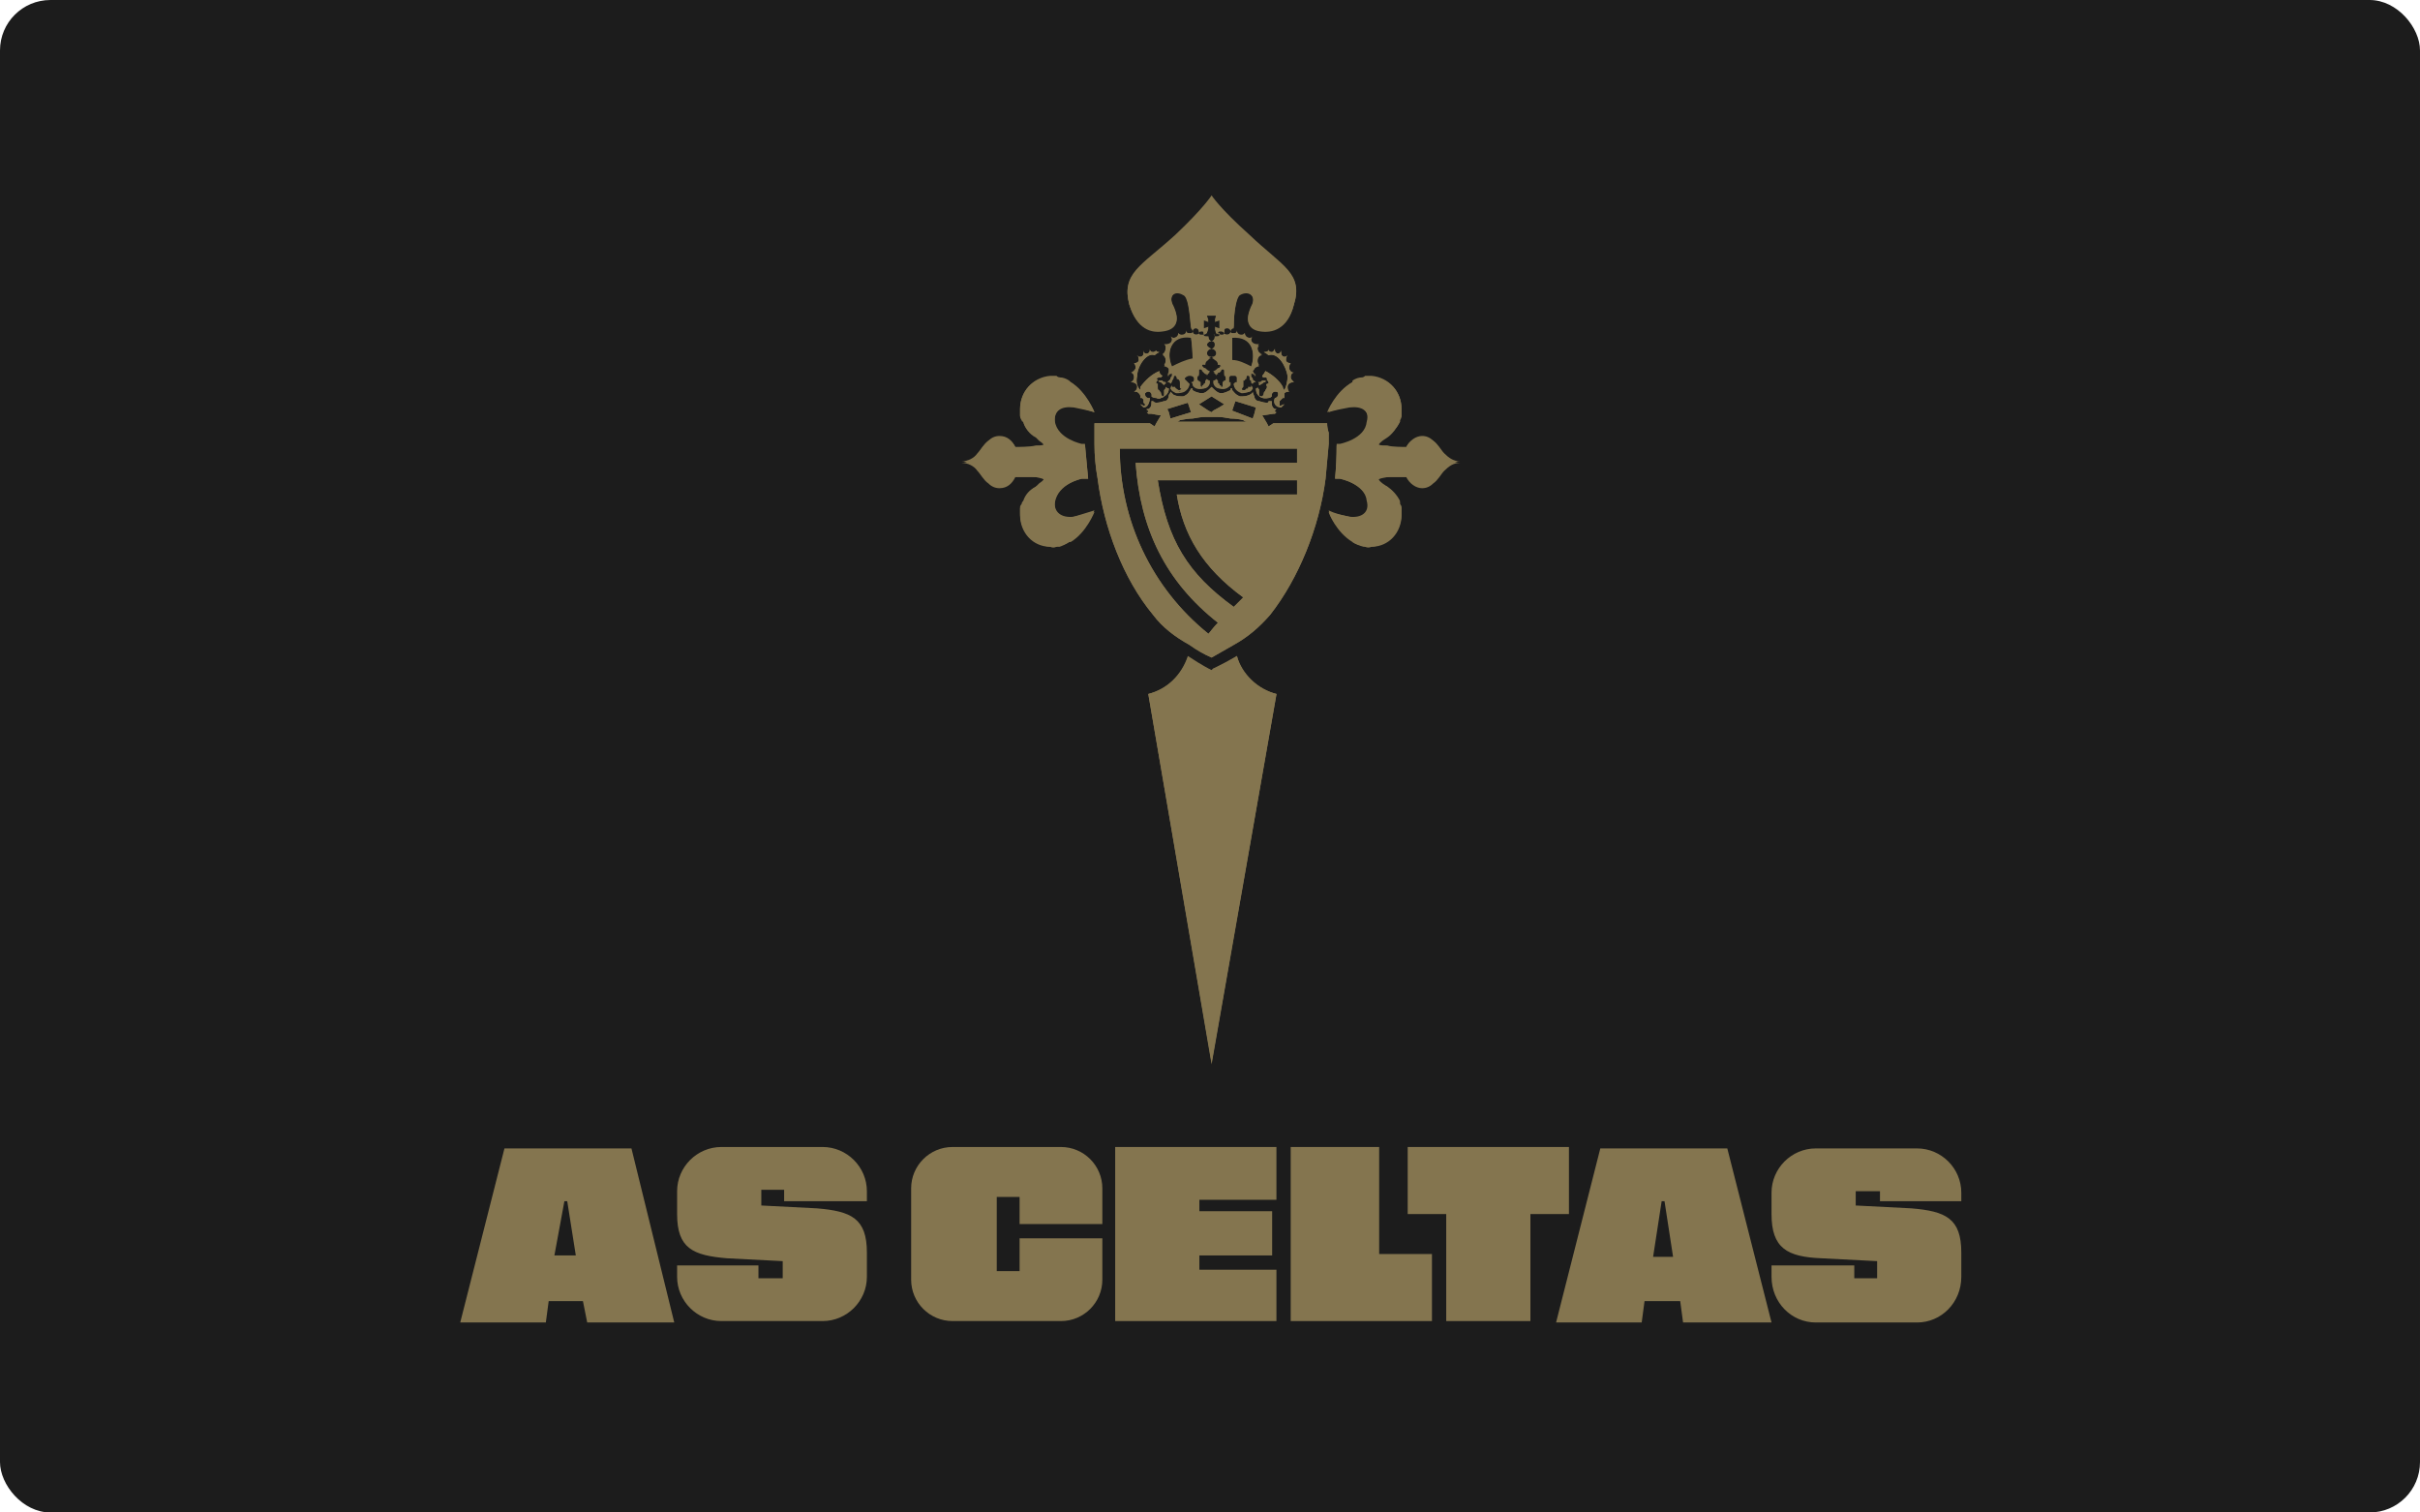
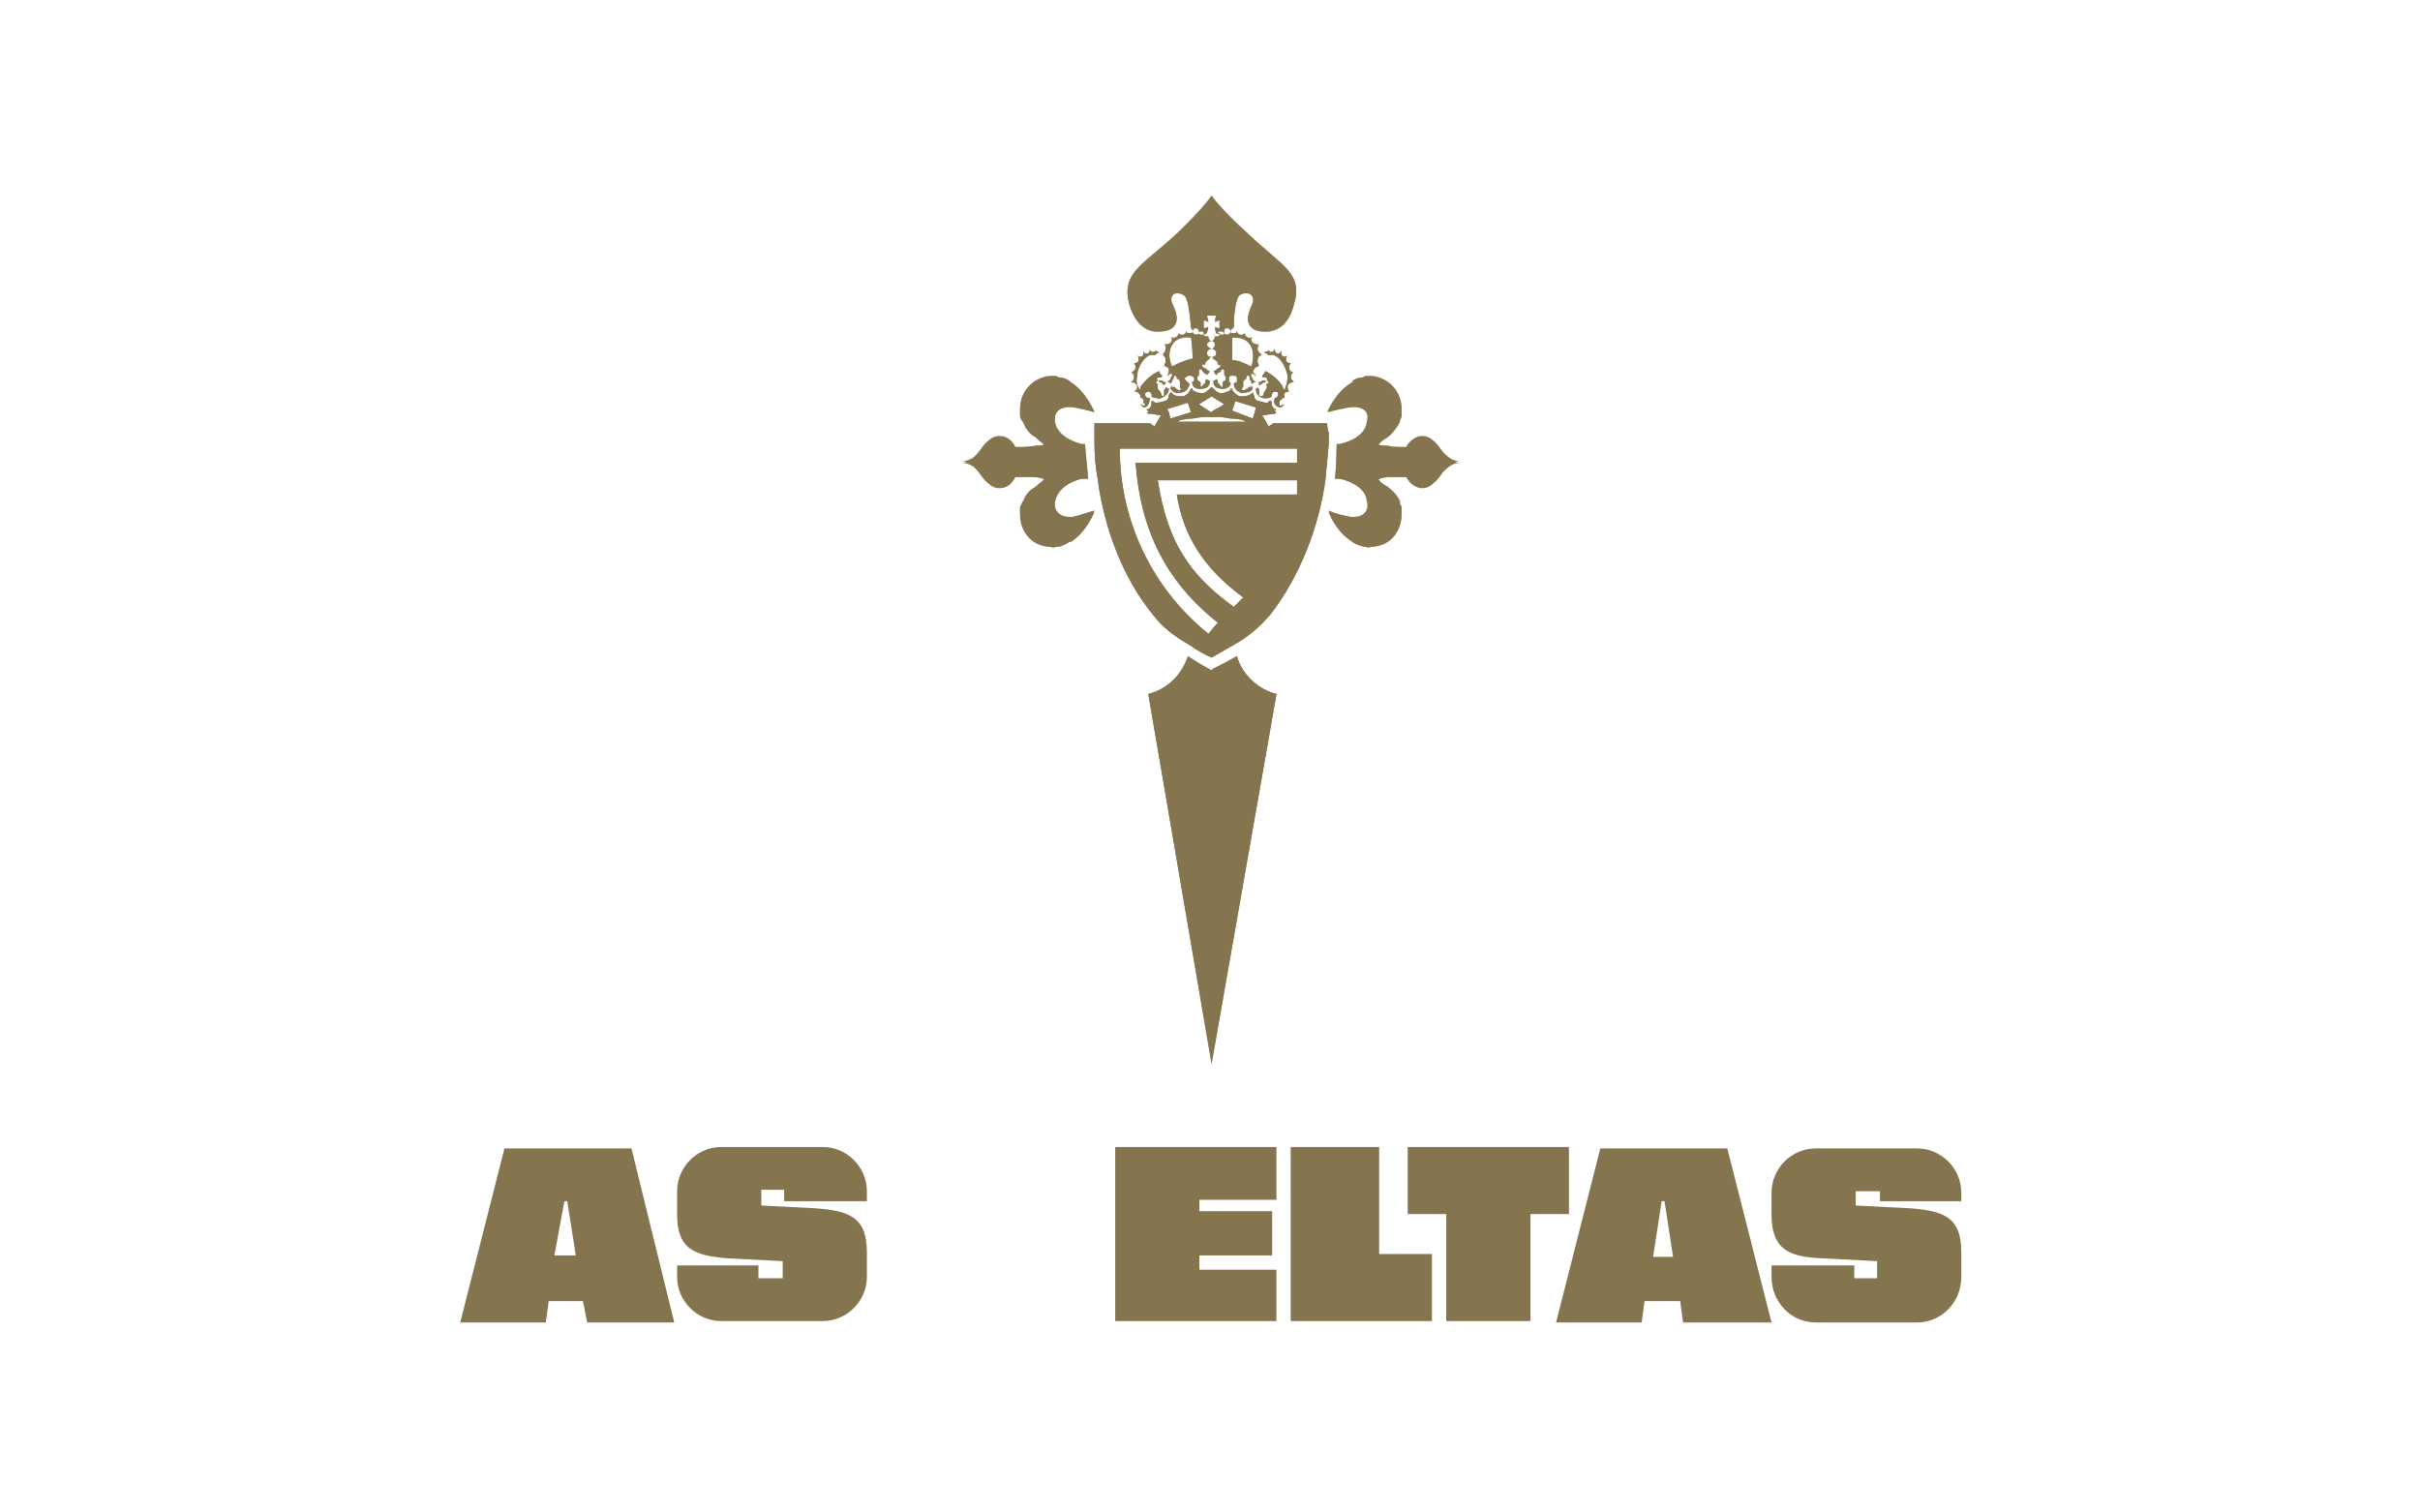
<svg xmlns="http://www.w3.org/2000/svg" width="192" height="120" viewBox="0 0 192 120" fill="none">
-   <rect width="192" height="120" rx="4" fill="#1C1C1C" />
  <path fill-rule="evenodd" clip-rule="evenodd" d="M133.306 103.228H130.476L130.25 104.926H123.457L126.967 91.115H137.042L140.551 104.926H133.533L133.306 103.228ZM132.74 99.719L132.061 95.304H131.834L131.155 99.719H132.74ZM140.551 100.398H147.117V101.417H148.929V100.059L144.514 99.832C141.797 99.719 140.551 99.04 140.551 96.323V94.625C140.551 92.7 142.136 91.115 144.061 91.115H152.099C154.023 91.115 155.608 92.7 155.608 94.625V95.304H149.155V94.511H147.231V95.644L151.646 95.87C154.363 96.096 155.608 96.662 155.608 99.379V101.304C155.608 103.342 154.023 104.926 152.099 104.926H144.061C142.136 104.926 140.551 103.342 140.551 101.304V100.398ZM46.249 103.228H43.532L43.306 104.926H36.514L40.023 91.115H50.099L53.495 104.926H46.589L46.249 103.228ZM45.684 99.606L45.004 95.304H44.778L43.985 99.606H45.684ZM53.721 100.398H60.174V101.417H62.099V100.059L57.684 99.832C54.967 99.606 53.721 99.04 53.721 96.323V94.511C53.721 92.587 55.306 91.002 57.231 91.002H65.268C67.193 91.002 68.778 92.587 68.778 94.511V95.304H62.212V94.398H60.401V95.644L64.816 95.87C67.532 96.096 68.778 96.662 68.778 99.379V101.304C68.778 103.228 67.193 104.813 65.268 104.813H57.231C55.306 104.813 53.721 103.228 53.721 101.304V100.398Z" fill="#84754F" />
-   <path d="M75.572 91.002C73.761 91.002 72.289 92.474 72.289 94.285V101.53C72.289 103.342 73.761 104.813 75.572 104.813H84.176C85.987 104.813 87.459 103.342 87.459 101.53V98.247H80.893V100.851H79.082V94.964H80.893V97.115H87.459V94.285C87.459 92.474 85.987 91.002 84.176 91.002H75.572Z" fill="#84754F" />
  <path d="M95.157 96.096V95.191H101.27V91.002H88.478V104.813H101.27V100.738H95.157V99.606H100.931V96.096H95.157Z" fill="#84754F" />
-   <path d="M113.61 104.813V99.493H109.421V91.002H102.403V104.813H113.61Z" fill="#84754F" />
+   <path d="M113.61 104.813V99.493H109.421V91.002H102.403V104.813Z" fill="#84754F" />
  <path d="M121.421 96.323H124.478V91.002H111.686V96.323H114.742V104.813H121.421V96.323Z" fill="#84754F" />
  <path fill-rule="evenodd" clip-rule="evenodd" d="M89.597 24.166C88.969 21.78 90.476 21.152 93.239 18.767C95.499 16.632 96.127 15.627 96.127 15.627C96.127 15.627 96.755 16.632 99.141 18.767C101.778 21.152 103.41 21.78 102.657 24.166C102.155 26.176 100.899 26.427 100.02 26.301C99.015 26.176 98.764 25.422 99.266 24.418C99.769 23.413 99.015 23.036 98.387 23.413C98.136 23.538 97.885 24.543 97.885 26.05C97.759 26.05 97.634 26.176 97.634 26.301C97.634 26.469 97.676 26.552 97.759 26.552C97.843 26.552 97.885 26.552 97.885 26.552C98.01 26.552 98.136 26.427 98.136 26.301C98.136 26.552 98.262 26.678 98.513 26.678C98.597 26.678 98.68 26.594 98.764 26.427C98.764 26.427 98.764 26.469 98.764 26.552C98.764 26.678 98.89 26.804 99.141 26.804C99.224 26.804 99.308 26.804 99.392 26.804C99.308 26.804 99.266 26.845 99.266 26.929C99.266 27.18 99.517 27.431 99.769 27.431C99.769 27.431 99.811 27.431 99.894 27.431C99.811 27.515 99.769 27.599 99.769 27.683C99.769 27.934 99.894 28.059 100.145 28.185C99.894 28.185 99.769 28.436 99.769 28.687C99.769 28.771 99.811 28.897 99.894 29.064C99.769 29.064 99.517 29.19 99.517 29.315C99.434 29.399 99.392 29.441 99.392 29.441C99.476 29.608 99.559 29.734 99.643 29.817C99.559 29.817 99.517 29.817 99.517 29.817C99.517 29.692 99.517 29.692 99.392 29.692C99.308 29.608 99.266 29.608 99.266 29.692C99.266 29.692 99.266 29.734 99.266 29.817C99.266 29.817 99.266 29.817 99.266 29.943C99.392 29.943 99.392 30.069 99.392 30.069C99.392 30.194 99.392 30.194 99.517 30.32H99.643C99.476 30.32 99.392 30.362 99.392 30.445C99.308 30.445 99.266 30.404 99.266 30.32C99.266 30.32 99.266 30.278 99.266 30.194C99.183 30.194 99.141 30.152 99.141 30.069C99.141 30.069 99.141 30.027 99.141 29.943C99.141 29.859 99.099 29.817 99.015 29.817C98.89 29.817 98.89 29.817 98.89 30.069C98.806 30.069 98.764 30.11 98.764 30.194C98.764 30.194 98.722 30.194 98.638 30.194C98.638 30.194 98.638 30.236 98.638 30.32C98.638 30.32 98.638 30.404 98.638 30.571C98.638 30.571 98.638 30.613 98.638 30.697C98.513 30.822 98.638 30.822 98.513 30.822C98.513 30.948 98.513 31.073 98.638 31.073C98.722 31.073 98.764 31.073 98.764 31.073C98.764 30.99 98.764 30.948 98.764 30.948C98.848 30.948 98.89 30.948 98.89 30.948C98.89 30.948 98.931 30.948 99.015 30.948C99.015 30.864 99.015 30.822 99.015 30.822C99.099 30.822 99.141 30.822 99.141 30.822L99.266 30.697C99.35 30.78 99.392 30.822 99.392 30.822C99.308 30.99 99.224 31.073 99.141 31.073C98.89 31.157 98.68 31.199 98.513 31.199C98.136 31.073 97.885 30.822 97.885 30.445C97.969 30.445 98.01 30.445 98.01 30.445C98.01 30.445 98.052 30.404 98.136 30.32C98.136 30.32 98.136 30.278 98.136 30.194V30.069C98.136 29.985 98.136 29.943 98.136 29.943C98.052 29.859 98.01 29.817 98.01 29.817C98.01 29.817 97.969 29.817 97.885 29.817C97.801 29.817 97.759 29.817 97.759 29.817C97.759 29.817 97.718 29.817 97.634 29.817C97.634 29.817 97.592 29.859 97.508 29.943C97.508 29.943 97.508 29.985 97.508 30.069C97.508 30.152 97.508 30.194 97.508 30.194C97.508 30.278 97.508 30.32 97.508 30.32C97.592 30.404 97.634 30.445 97.634 30.445C97.634 30.529 97.634 30.571 97.634 30.571C97.383 30.822 97.131 30.948 96.755 30.822C96.378 30.822 96.252 30.445 96.252 30.32C96.336 30.32 96.42 30.236 96.504 30.069C96.504 30.152 96.545 30.236 96.629 30.32C96.629 30.32 96.629 30.362 96.629 30.445C96.713 30.445 96.755 30.487 96.755 30.571C96.755 30.571 96.755 30.613 96.755 30.697C96.755 30.697 96.797 30.697 96.88 30.697C96.964 30.697 97.006 30.697 97.006 30.697C97.006 30.697 97.006 30.655 97.006 30.571C97.006 30.571 97.006 30.445 97.006 30.32C97.09 30.32 97.131 30.32 97.131 30.32C97.215 30.236 97.257 30.194 97.257 30.194C97.257 30.11 97.257 30.069 97.257 30.069C97.257 29.901 97.215 29.817 97.131 29.817C97.131 29.817 97.131 29.776 97.131 29.692C97.131 29.692 97.131 29.566 97.131 29.441C97.131 29.357 97.09 29.315 97.006 29.315C96.922 29.315 96.88 29.357 96.88 29.441C96.88 29.441 96.838 29.483 96.755 29.566C96.671 29.566 96.629 29.566 96.629 29.566C96.629 29.65 96.629 29.692 96.629 29.692C96.545 29.692 96.504 29.692 96.504 29.692C96.504 29.776 96.504 29.817 96.504 29.817C96.42 29.65 96.336 29.566 96.252 29.566C96.378 29.566 96.504 29.441 96.504 29.441C96.629 29.315 96.629 29.315 96.755 29.19C96.838 29.19 96.88 29.19 96.88 29.19V29.064C96.88 29.064 96.838 29.022 96.755 28.938C96.755 28.938 96.713 28.938 96.629 28.938C96.629 28.771 96.545 28.645 96.378 28.562C96.294 28.478 96.21 28.436 96.127 28.436C96.378 28.436 96.504 28.311 96.504 28.059C96.504 27.934 96.378 27.683 96.127 27.683C96.378 27.683 96.504 27.557 96.504 27.431C96.504 27.18 96.252 27.055 96.127 27.055C96.001 27.055 95.75 27.18 95.75 27.431C95.75 27.557 95.876 27.683 96.127 27.683C95.876 27.683 95.75 27.934 95.75 28.059C95.75 28.311 95.876 28.436 96.127 28.436C95.959 28.436 95.876 28.478 95.876 28.562C95.708 28.645 95.624 28.771 95.624 28.938C95.541 28.938 95.457 28.938 95.373 28.938C95.373 29.022 95.373 29.064 95.373 29.064V29.19C95.373 29.19 95.415 29.19 95.499 29.19C95.624 29.315 95.624 29.315 95.75 29.441C95.75 29.441 95.834 29.483 96.001 29.566C95.918 29.566 95.834 29.65 95.75 29.817C95.75 29.817 95.75 29.776 95.75 29.692C95.624 29.692 95.624 29.692 95.499 29.566C95.415 29.483 95.373 29.441 95.373 29.441C95.373 29.315 95.248 29.315 95.248 29.315C95.122 29.315 95.122 29.315 95.122 29.441C95.122 29.566 95.122 29.692 95.122 29.692C95.122 29.776 95.122 29.817 95.122 29.817C94.997 29.817 94.997 29.943 94.997 30.069C94.997 30.32 95.122 30.32 95.248 30.32C95.248 30.445 95.248 30.571 95.248 30.571C95.248 30.697 95.248 30.697 95.373 30.697C95.457 30.697 95.499 30.655 95.499 30.571C95.624 30.445 95.624 30.32 95.75 30.32C95.75 30.236 95.75 30.152 95.75 30.069C95.834 30.236 95.918 30.32 96.001 30.32C96.001 30.445 95.876 30.822 95.499 30.822C95.122 30.948 94.745 30.822 94.62 30.571C94.62 30.571 94.62 30.529 94.62 30.445C94.704 30.362 94.745 30.278 94.745 30.194C94.745 30.194 94.745 30.152 94.745 30.069C94.745 29.943 94.62 29.817 94.369 29.817C94.243 29.817 93.992 29.943 93.992 30.069C93.992 30.152 93.992 30.194 93.992 30.194C94.118 30.32 94.243 30.445 94.369 30.445C94.369 30.697 94.243 30.906 93.992 31.073C93.825 31.157 93.615 31.199 93.364 31.199C93.28 31.199 93.197 31.157 93.113 31.073C93.029 31.073 92.945 30.99 92.862 30.822C92.862 30.822 92.904 30.78 92.987 30.697C93.113 30.822 93.113 30.822 93.239 30.822C93.239 30.948 93.364 30.948 93.49 30.948C93.49 30.948 93.49 31.073 93.615 31.073C93.615 31.073 93.741 30.948 93.741 30.822C93.615 30.822 93.615 30.822 93.615 30.697V30.571C93.615 30.32 93.615 30.32 93.615 30.194C93.49 30.069 93.364 30.069 93.364 30.069C93.364 29.817 93.239 29.817 93.239 29.817C93.239 29.817 93.113 29.817 93.113 29.943C93.113 30.027 93.071 30.11 92.987 30.194C92.987 30.278 92.945 30.362 92.862 30.445C92.862 30.362 92.778 30.32 92.611 30.32H92.736C92.736 30.194 92.862 30.194 92.862 30.069C92.862 30.069 92.862 29.943 92.987 29.943C92.987 29.817 92.987 29.817 92.987 29.817C92.987 29.734 92.987 29.692 92.987 29.692C92.987 29.608 92.945 29.608 92.862 29.692C92.736 29.692 92.736 29.692 92.736 29.817C92.736 29.817 92.694 29.817 92.611 29.817C92.694 29.734 92.736 29.608 92.736 29.441C92.736 29.357 92.736 29.315 92.736 29.315C92.736 29.19 92.485 29.064 92.359 29.064C92.443 28.897 92.485 28.729 92.485 28.562C92.485 28.436 92.359 28.185 92.234 28.185C92.359 28.059 92.485 27.934 92.485 27.683C92.485 27.599 92.485 27.515 92.485 27.431C92.736 27.431 92.987 27.18 92.987 26.929C92.987 26.845 92.945 26.762 92.862 26.678C92.945 26.762 93.029 26.804 93.113 26.804C93.364 26.804 93.49 26.678 93.49 26.552C93.49 26.469 93.49 26.427 93.49 26.427C93.573 26.594 93.657 26.678 93.741 26.678C93.992 26.678 94.118 26.552 94.118 26.301C94.118 26.427 94.243 26.552 94.369 26.552C94.452 26.552 94.494 26.552 94.494 26.552C94.578 26.469 94.62 26.385 94.62 26.301C94.62 26.218 94.578 26.134 94.494 26.05C94.369 24.669 94.243 23.538 93.866 23.413C93.239 23.036 92.611 23.413 93.113 24.418C93.615 25.422 93.364 26.176 92.234 26.301C91.355 26.427 90.225 26.176 89.597 24.166ZM95.122 26.427C95.122 26.427 95.122 26.469 95.122 26.552C95.122 26.552 95.248 26.678 95.373 26.678C95.457 26.678 95.499 26.636 95.499 26.552C95.499 26.427 95.499 26.301 95.373 26.301C95.206 26.301 95.122 26.343 95.122 26.427ZM95.499 26.176L95.876 26.05L95.75 26.427C95.666 26.511 95.583 26.552 95.499 26.552C95.499 26.636 95.499 26.678 95.499 26.678C95.499 26.804 95.624 26.804 95.75 26.804C95.834 26.804 95.876 26.762 95.876 26.678C95.876 26.762 95.876 26.804 95.876 26.804C95.876 26.929 96.001 27.055 96.127 27.055C96.252 27.055 96.378 26.929 96.378 26.804C96.378 26.804 96.378 26.762 96.378 26.678C96.378 26.678 96.336 26.678 96.252 26.678H96.378C96.378 26.762 96.42 26.804 96.504 26.804C96.629 26.804 96.755 26.804 96.755 26.678C96.755 26.678 96.755 26.636 96.755 26.552C96.671 26.552 96.587 26.511 96.504 26.427C96.504 26.427 96.504 26.469 96.504 26.552L96.378 26.05L96.755 26.176V25.422L96.378 25.548L96.504 25.046H95.75L95.876 25.548L95.499 25.422V26.176ZM96.629 26.427C96.629 26.511 96.671 26.552 96.755 26.552C96.755 26.636 96.797 26.678 96.88 26.678C97.006 26.678 97.131 26.552 97.131 26.427C97.048 26.343 96.964 26.301 96.88 26.301C96.755 26.301 96.629 26.301 96.629 26.427ZM97.131 26.301C97.131 26.385 97.131 26.427 97.131 26.427C97.131 26.511 97.215 26.552 97.383 26.552C97.508 26.552 97.634 26.427 97.634 26.301C97.634 26.176 97.508 26.05 97.383 26.05C97.131 26.05 97.131 26.176 97.131 26.301ZM97.759 28.562C98.262 28.687 98.764 28.938 99.266 29.19C99.643 28.059 99.392 26.678 97.759 26.804C97.759 27.39 97.759 27.976 97.759 28.562ZM94.62 28.562C94.62 27.976 94.578 27.39 94.494 26.804C92.862 26.552 92.485 28.059 92.987 29.19C93.49 28.813 93.992 28.687 94.62 28.562ZM94.62 26.301C94.62 26.427 94.745 26.552 94.871 26.552C95.038 26.552 95.122 26.511 95.122 26.427C95.122 26.427 95.122 26.385 95.122 26.301C95.122 26.176 94.997 26.05 94.871 26.05C94.745 26.05 94.62 26.176 94.62 26.301ZM101.276 55.059L96.127 84.445L91.104 55.059C92.611 54.682 93.741 53.552 94.243 52.171C94.745 52.506 95.29 52.799 95.876 53.05L96.127 53.175L96.252 53.05C96.922 52.799 97.55 52.464 98.136 52.045C98.513 53.552 99.769 54.682 101.276 55.059ZM83.694 33.585C83.945 34.966 85.829 35.343 85.829 35.343H86.08C86.164 36.264 86.248 37.143 86.332 37.98H85.829C85.829 37.98 83.945 38.357 83.694 39.864C83.569 40.743 84.197 41.245 85.201 40.994C86.457 40.743 86.834 40.617 86.834 40.617C86.834 40.617 86.206 42.25 84.95 43.003H84.825C84.573 43.171 84.322 43.296 84.071 43.38C83.987 43.38 83.904 43.38 83.82 43.38C83.653 43.464 83.485 43.464 83.318 43.38C81.936 43.38 80.932 42.25 80.932 40.868C80.932 40.701 80.932 40.534 80.932 40.366C80.932 40.282 80.974 40.199 81.057 40.115C81.057 40.031 81.099 39.948 81.183 39.864C81.35 39.362 81.685 38.943 82.187 38.608L82.439 38.483C83.192 37.98 82.69 37.98 82.187 37.855C81.685 37.855 80.806 37.855 80.555 37.855C80.304 38.357 79.927 38.734 79.299 38.734C78.964 38.734 78.671 38.608 78.42 38.357C78.043 38.106 77.792 37.603 77.541 37.352C77.29 36.976 76.787 36.724 76.285 36.724C76.787 36.724 77.29 36.348 77.541 36.096C77.792 35.72 78.043 35.343 78.42 34.966C78.671 34.799 78.964 34.715 79.299 34.715C79.927 34.715 80.304 34.966 80.555 35.469C80.806 35.469 81.685 35.469 82.187 35.469C82.69 35.469 83.192 35.469 82.439 34.966L82.187 34.715C81.685 34.464 81.308 33.962 81.183 33.459C81.099 33.459 81.057 33.417 81.057 33.334C80.974 33.25 80.932 33.124 80.932 32.957C80.932 32.79 80.932 32.622 80.932 32.455C80.932 31.073 81.936 29.943 83.318 29.943C83.485 29.943 83.653 29.943 83.82 29.943C83.904 29.943 83.987 29.943 84.071 29.943C84.322 30.027 84.573 30.152 84.825 30.32H84.95C86.206 31.199 86.834 32.706 86.834 32.706C86.834 32.706 86.457 32.58 85.201 32.329C84.197 32.203 83.569 32.58 83.694 33.585ZM115.843 36.724C115.341 36.724 114.964 36.976 114.587 37.352C114.336 37.603 114.085 38.106 113.708 38.357C113.457 38.608 113.164 38.734 112.829 38.734C112.327 38.734 111.824 38.357 111.573 37.855C111.322 37.855 110.443 37.855 110.066 37.855C109.438 37.98 109.062 37.98 109.689 38.483L110.066 38.608C110.485 38.943 110.82 39.362 111.071 39.864C111.071 39.948 111.071 40.031 111.071 40.115C111.155 40.199 111.196 40.282 111.196 40.366C111.196 40.534 111.196 40.701 111.196 40.868C111.196 42.25 110.192 43.38 108.81 43.38C108.643 43.464 108.475 43.464 108.308 43.38C108.224 43.38 108.182 43.38 108.182 43.38C107.848 43.296 107.555 43.171 107.303 43.003C106.048 42.25 105.42 40.743 105.42 40.617C105.42 40.617 105.796 40.743 107.052 40.994C108.057 41.245 108.685 40.743 108.559 39.864C108.308 38.357 106.299 37.98 106.299 37.98H105.922C106.006 37.143 106.048 36.264 106.048 35.343H106.299C106.299 35.343 108.308 34.966 108.559 33.585C108.685 32.58 108.057 32.203 107.052 32.329C105.671 32.58 105.42 32.706 105.42 32.706C105.42 32.706 105.922 31.199 107.303 30.32C107.555 30.152 107.848 30.027 108.182 29.943C108.182 29.943 108.224 29.943 108.308 29.943C108.475 29.943 108.643 29.943 108.81 29.943C110.192 29.943 111.196 31.073 111.196 32.455C111.196 32.622 111.196 32.79 111.196 32.957C111.196 33.124 111.155 33.25 111.071 33.334C111.071 33.417 111.071 33.459 111.071 33.459C110.82 33.962 110.443 34.464 110.066 34.715L109.689 34.966C109.062 35.469 109.438 35.469 110.066 35.469C110.443 35.469 111.322 35.469 111.573 35.469C111.824 34.966 112.327 34.715 112.829 34.715C113.164 34.715 113.457 34.799 113.708 34.966C114.085 35.343 114.336 35.72 114.587 36.096C114.964 36.348 115.341 36.724 115.843 36.724Z" fill="#84754F" />
  <path fill-rule="evenodd" clip-rule="evenodd" d="M105.417 35.216C105.333 36.137 105.249 37.058 105.166 37.979C104.663 41.872 103.031 45.891 100.77 48.779C99.891 49.784 99.012 50.537 97.882 51.165C97.296 51.5 96.71 51.835 96.124 52.17C95.538 51.919 94.952 51.584 94.366 51.165C93.236 50.537 92.231 49.784 91.478 48.779C89.091 45.891 87.585 41.872 87.082 37.979C86.915 37.058 86.831 36.137 86.831 35.216C86.831 34.965 86.831 34.672 86.831 34.337C86.831 34.086 86.831 33.835 86.831 33.584H91.226L91.603 33.835L91.729 33.584L92.105 32.956C92.105 32.956 91.98 32.956 91.352 32.83C91.352 32.83 91.31 32.83 91.226 32.83C91.143 32.83 91.101 32.83 91.101 32.83L90.975 32.705C91.059 32.705 91.101 32.705 91.101 32.705V32.579C91.017 32.579 90.975 32.537 90.975 32.454C91.059 32.454 91.101 32.454 91.101 32.454C91.352 32.328 91.352 32.077 91.352 31.951C91.352 31.868 91.352 31.826 91.352 31.826C91.436 31.826 91.478 31.826 91.478 31.826C91.561 31.91 91.645 31.951 91.729 31.951C91.896 31.951 92.105 31.91 92.357 31.826C92.608 31.826 92.733 31.575 92.733 31.323C92.817 31.24 92.859 31.156 92.859 31.072C92.859 31.072 92.901 31.114 92.984 31.198C93.068 31.282 93.11 31.323 93.11 31.323C93.361 31.449 93.612 31.449 93.864 31.449C94.24 31.323 94.366 31.072 94.491 30.821C94.491 30.821 94.533 30.821 94.617 30.821C94.617 30.821 94.617 30.863 94.617 30.947C94.743 31.072 95.119 31.198 95.371 31.198C95.622 31.198 95.873 30.947 95.998 30.821C96.082 30.737 96.124 30.696 96.124 30.696C96.124 30.696 96.166 30.737 96.25 30.821C96.375 30.947 96.626 31.198 96.877 31.198C97.129 31.198 97.38 31.072 97.631 30.947C97.631 30.947 97.631 30.905 97.631 30.821C97.631 30.821 97.673 30.821 97.757 30.821C97.757 30.821 97.757 30.863 97.757 30.947C97.882 31.072 98.008 31.323 98.384 31.449C98.636 31.449 98.887 31.449 99.138 31.323C99.305 31.24 99.389 31.156 99.389 31.072C99.389 31.156 99.431 31.282 99.515 31.449C99.515 31.575 99.64 31.826 99.891 31.826C100.143 31.91 100.352 31.951 100.519 31.951C100.603 31.951 100.645 31.91 100.645 31.826C100.729 31.826 100.812 31.826 100.896 31.826C100.896 31.826 100.896 31.868 100.896 31.951C100.896 32.077 100.896 32.328 101.147 32.454C101.147 32.454 101.189 32.454 101.273 32.454C101.189 32.537 101.147 32.579 101.147 32.579C101.147 32.663 101.189 32.705 101.273 32.705L101.147 32.83C101.147 32.83 101.105 32.83 101.022 32.83C100.268 32.956 100.143 32.956 100.143 32.956L100.519 33.584L100.645 33.835L101.022 33.584H105.291C105.291 33.835 105.333 34.086 105.417 34.337C105.417 34.672 105.417 34.965 105.417 35.216ZM96.626 49.407C92.482 46.142 90.473 41.998 90.096 36.723H102.905V35.593H88.84C88.84 41.244 91.352 46.644 95.873 50.286C95.998 50.16 96.25 49.784 96.626 49.407ZM92.608 32.454L92.733 32.705L92.859 33.207L94.491 32.705L94.24 31.951L92.608 32.454ZM93.612 33.333C93.529 33.416 93.445 33.458 93.361 33.458H99.012C98.845 33.458 98.719 33.416 98.636 33.333C98.301 33.249 97.966 33.207 97.631 33.207C97.212 33.123 96.877 33.082 96.626 33.082C96.459 33.082 96.291 33.082 96.124 33.082C95.957 33.082 95.789 33.082 95.622 33.082C95.371 33.082 95.036 33.123 94.617 33.207C94.366 33.207 94.031 33.249 93.612 33.333ZM95.119 32.077L95.873 32.579L96.124 32.705C96.208 32.621 96.25 32.579 96.25 32.579C96.584 32.412 96.877 32.244 97.129 32.077L96.124 31.449L95.119 32.077ZM97.757 32.579L99.389 33.207L99.515 32.83L99.64 32.328L98.008 31.826L97.757 32.579ZM102.905 38.105H91.854C92.608 42.877 94.24 45.514 97.882 48.151C98.133 47.9 98.384 47.649 98.636 47.398C95.371 45.012 93.864 42.374 93.361 39.235H102.905V38.105ZM102.403 29.942C102.403 30.068 102.529 30.193 102.654 30.319C102.403 30.319 102.152 30.444 102.152 30.696C102.152 30.863 102.194 30.989 102.277 31.072C102.11 31.072 101.984 31.114 101.901 31.198C101.901 31.282 101.901 31.365 101.901 31.449C101.901 31.449 101.901 31.491 101.901 31.575C101.817 31.575 101.775 31.575 101.775 31.575C101.649 31.7 101.65 31.7 101.65 31.7C101.65 31.7 101.608 31.742 101.524 31.826V31.951C101.524 32.035 101.524 32.077 101.524 32.077C101.524 32.161 101.524 32.203 101.524 32.203C101.65 32.203 101.775 32.077 101.901 32.077C101.817 32.161 101.733 32.244 101.65 32.328C101.398 32.328 101.231 32.244 101.147 32.077C101.063 31.91 101.063 31.742 101.147 31.575C101.273 31.575 101.398 31.449 101.398 31.323C101.398 31.323 101.398 31.282 101.398 31.198C101.398 31.114 101.315 31.072 101.147 31.072C101.022 31.072 100.896 31.198 100.896 31.323C100.896 31.407 100.896 31.449 100.896 31.449C100.812 31.533 100.729 31.575 100.645 31.575C100.143 31.7 99.64 31.449 99.64 30.821C99.724 30.821 99.766 30.779 99.766 30.696C99.766 30.821 99.891 30.821 99.891 30.947C99.891 31.072 99.891 31.198 99.891 31.323C99.891 31.449 100.017 31.449 100.143 31.449C100.143 31.449 100.268 31.323 100.268 31.198C100.268 31.072 100.394 31.072 100.394 30.947C100.394 30.947 100.519 30.821 100.519 30.696C100.519 30.57 100.394 30.57 100.519 30.444C100.519 30.444 100.519 30.444 100.645 30.444C100.645 30.319 100.645 30.193 100.519 30.193C100.394 30.193 100.394 30.193 100.394 30.319C100.268 30.319 100.268 30.319 100.143 30.444C100.017 30.444 100.017 30.57 99.891 30.57C99.891 30.486 99.891 30.444 99.891 30.444C99.891 30.361 99.85 30.319 99.766 30.319H99.891C100.017 30.319 100.017 30.319 100.143 30.193C100.268 30.193 100.268 30.193 100.394 30.193C100.394 30.193 100.394 30.193 100.519 30.193C100.519 30.068 100.519 30.068 100.519 30.068C100.519 29.984 100.477 29.942 100.394 29.942C100.268 29.942 100.268 29.942 100.268 29.942C100.143 29.942 100.143 29.817 100.143 29.817C100.226 29.733 100.31 29.607 100.394 29.44C100.896 29.691 101.524 30.193 101.775 30.696C101.775 30.779 101.817 30.863 101.901 30.947C102.026 30.696 102.152 30.319 102.152 29.817C102.026 29.063 101.398 27.933 100.645 28.184C100.561 28.1 100.436 28.017 100.268 27.933C100.436 27.933 100.561 27.891 100.645 27.807C100.645 27.807 100.645 27.765 100.645 27.682C100.645 27.849 100.729 27.933 100.896 27.933C100.98 27.933 101.063 27.849 101.147 27.682C101.147 27.765 101.147 27.807 101.147 27.807C101.147 27.933 101.273 28.058 101.398 28.058C101.482 28.058 101.566 27.975 101.65 27.807C101.65 27.891 101.65 27.933 101.65 27.933C101.65 27.933 101.65 27.975 101.65 28.058C101.65 28.184 101.775 28.309 101.901 28.309C101.984 28.309 102.068 28.268 102.152 28.184C102.068 28.268 102.026 28.393 102.026 28.561C102.026 28.686 102.152 28.812 102.403 28.812C102.319 28.896 102.277 29.021 102.277 29.189C102.277 29.314 102.403 29.565 102.654 29.565C102.529 29.565 102.403 29.691 102.403 29.942ZM91.352 31.449C91.352 31.449 91.352 31.407 91.352 31.323C91.352 31.198 91.226 31.072 91.101 31.072C91.017 31.072 90.933 31.114 90.85 31.198C90.85 31.282 90.85 31.323 90.85 31.323C90.85 31.449 90.975 31.575 91.101 31.575C91.184 31.575 91.226 31.575 91.226 31.575C91.226 31.742 91.184 31.91 91.101 32.077C91.017 32.244 90.891 32.328 90.724 32.328C90.64 32.244 90.557 32.161 90.473 32.077C90.599 32.077 90.724 32.203 90.724 32.203C90.808 32.203 90.85 32.161 90.85 32.077C90.85 32.077 90.808 32.035 90.724 31.951V31.826C90.724 31.742 90.724 31.7 90.724 31.7C90.724 31.7 90.724 31.7 90.599 31.575C90.515 31.575 90.473 31.575 90.473 31.575C90.473 31.491 90.473 31.449 90.473 31.449C90.473 31.365 90.431 31.282 90.347 31.198C90.264 31.114 90.18 31.072 90.096 31.072C90.096 31.072 90.054 31.072 89.971 31.072C90.138 30.989 90.222 30.863 90.222 30.696C90.222 30.444 89.971 30.319 89.719 30.319C89.887 30.235 89.971 30.11 89.971 29.942C89.971 29.691 89.845 29.565 89.719 29.565C89.845 29.565 90.096 29.314 90.096 29.189C90.096 29.021 90.054 28.896 89.971 28.812C90.222 28.812 90.347 28.686 90.347 28.561C90.347 28.393 90.305 28.268 90.222 28.184C90.222 28.268 90.305 28.309 90.473 28.309C90.599 28.309 90.724 28.184 90.724 28.058C90.724 27.975 90.724 27.933 90.724 27.933C90.724 27.849 90.724 27.807 90.724 27.807C90.724 27.975 90.808 28.058 90.975 28.058C91.101 28.058 91.226 27.933 91.226 27.807C91.226 27.807 91.226 27.765 91.226 27.682C91.226 27.849 91.31 27.933 91.478 27.933C91.561 27.933 91.645 27.891 91.729 27.807C91.729 27.891 91.812 27.933 91.98 27.933C91.812 28.017 91.687 28.1 91.603 28.184C90.975 27.933 90.222 29.063 90.222 29.817C90.096 30.319 90.222 30.696 90.473 30.947C90.473 30.863 90.473 30.779 90.473 30.696C90.85 30.193 91.352 29.691 91.98 29.44C91.98 29.607 92.064 29.733 92.231 29.817L92.105 29.942C91.98 29.942 91.98 29.942 91.98 29.942C91.896 29.942 91.812 29.984 91.729 30.068C91.729 30.068 91.854 30.068 91.854 30.193C91.854 30.193 91.854 30.193 91.98 30.193C92.105 30.193 92.105 30.193 92.231 30.193C92.231 30.277 92.315 30.319 92.482 30.319C92.482 30.319 92.482 30.361 92.482 30.444C92.398 30.444 92.357 30.486 92.357 30.57L92.231 30.444C92.105 30.319 92.105 30.319 91.98 30.319C91.98 30.193 91.854 30.193 91.854 30.193C91.729 30.193 91.729 30.319 91.729 30.444C91.729 30.444 91.729 30.444 91.854 30.444C91.854 30.57 91.854 30.57 91.854 30.696C91.854 30.821 91.854 30.947 91.854 30.947C91.98 31.072 92.105 31.072 92.105 31.198C92.105 31.323 92.231 31.449 92.231 31.449C92.231 31.449 92.357 31.449 92.357 31.323C92.357 31.198 92.357 31.072 92.357 30.947C92.482 30.821 92.482 30.821 92.482 30.696C92.566 30.779 92.65 30.821 92.733 30.821C92.733 31.072 92.608 31.323 92.357 31.449C92.273 31.533 92.189 31.575 92.105 31.575C92.022 31.658 91.896 31.658 91.729 31.575C91.561 31.575 91.436 31.533 91.352 31.449Z" fill="#84754F" />
  <path fill-rule="evenodd" clip-rule="evenodd" d="M89.597 24.166C88.969 21.654 90.476 21.152 93.239 18.64C95.499 16.506 96.127 15.501 96.127 15.501C96.127 15.501 96.755 16.506 99.141 18.64C101.778 21.152 103.41 21.654 102.657 24.166C102.155 26.175 100.899 26.301 100.02 26.175C99.015 26.05 98.764 25.422 99.266 24.292C99.769 23.413 99.015 23.036 98.387 23.287C98.136 23.413 97.885 24.543 97.885 25.924C97.759 25.924 97.634 26.05 97.634 26.175C97.634 26.259 97.634 26.301 97.634 26.301C97.634 26.385 97.676 26.426 97.759 26.426C97.843 26.426 97.885 26.426 97.885 26.426C98.01 26.426 98.136 26.426 98.136 26.175C98.136 26.426 98.262 26.552 98.513 26.552C98.597 26.552 98.68 26.51 98.764 26.426C98.764 26.552 98.89 26.803 99.141 26.803C99.224 26.803 99.308 26.761 99.392 26.678C99.308 26.761 99.266 26.845 99.266 26.929C99.266 27.18 99.517 27.305 99.769 27.305C99.769 27.305 99.811 27.305 99.894 27.305C99.811 27.389 99.769 27.473 99.769 27.557C99.769 27.808 99.894 28.059 100.145 28.059C99.894 28.059 99.769 28.31 99.769 28.561C99.769 28.729 99.811 28.854 99.894 28.938C99.643 28.938 99.517 29.064 99.517 29.189C99.434 29.273 99.392 29.357 99.392 29.44C99.392 29.524 99.476 29.608 99.643 29.692C99.559 29.692 99.517 29.692 99.517 29.692C99.517 29.566 99.517 29.566 99.392 29.566C99.308 29.566 99.266 29.566 99.266 29.566C99.266 29.566 99.266 29.608 99.266 29.692V29.817C99.266 29.943 99.392 29.943 99.392 30.068C99.392 30.068 99.392 30.194 99.517 30.194L99.643 30.319C99.476 30.319 99.392 30.361 99.392 30.445C99.308 30.361 99.266 30.278 99.266 30.194C99.183 30.11 99.141 30.026 99.141 29.943C99.141 29.775 99.099 29.692 99.015 29.692C98.89 29.692 98.89 29.817 98.89 29.943C98.806 30.026 98.764 30.068 98.764 30.068C98.764 30.068 98.722 30.068 98.638 30.068C98.638 30.152 98.638 30.194 98.638 30.194C98.638 30.278 98.638 30.361 98.638 30.445C98.638 30.529 98.638 30.571 98.638 30.571C98.638 30.571 98.638 30.612 98.638 30.696C98.513 30.696 98.513 30.696 98.513 30.822C98.513 30.822 98.513 30.947 98.638 30.947C98.722 30.947 98.764 30.947 98.764 30.947C98.848 30.864 98.89 30.822 98.89 30.822C98.89 30.822 98.931 30.822 99.015 30.822C99.015 30.822 99.015 30.78 99.015 30.696C99.099 30.696 99.141 30.696 99.141 30.696H99.266V30.571C99.35 30.654 99.392 30.738 99.392 30.822C99.308 30.905 99.224 30.989 99.141 31.073C98.89 31.157 98.68 31.157 98.513 31.073C98.136 30.947 97.885 30.696 97.885 30.445C97.969 30.361 98.01 30.319 98.01 30.319C98.01 30.319 98.052 30.319 98.136 30.319C98.136 30.236 98.136 30.152 98.136 30.068C98.136 29.985 98.136 29.901 98.136 29.817C98.052 29.817 98.01 29.775 98.01 29.692C98.01 29.692 97.969 29.692 97.885 29.692C97.801 29.692 97.759 29.692 97.759 29.692C97.759 29.692 97.718 29.692 97.634 29.692C97.634 29.775 97.592 29.817 97.508 29.817C97.508 29.901 97.508 29.985 97.508 30.068C97.508 30.152 97.508 30.236 97.508 30.319C97.592 30.319 97.634 30.319 97.634 30.319C97.634 30.403 97.634 30.445 97.634 30.445C97.383 30.696 97.131 30.822 96.755 30.822C96.378 30.696 96.252 30.319 96.252 30.194C96.336 30.194 96.42 30.152 96.504 30.068C96.504 30.068 96.545 30.11 96.629 30.194C96.629 30.278 96.629 30.319 96.629 30.319C96.629 30.403 96.671 30.445 96.755 30.445C96.755 30.445 96.755 30.487 96.755 30.571C96.755 30.571 96.797 30.571 96.88 30.571C96.88 30.654 96.88 30.696 96.88 30.696C96.88 30.696 96.922 30.696 97.006 30.696C97.006 30.612 97.006 30.571 97.006 30.571C97.006 30.445 97.006 30.319 97.006 30.319C97.09 30.236 97.131 30.194 97.131 30.194C97.215 30.194 97.257 30.152 97.257 30.068C97.257 30.068 97.257 30.026 97.257 29.943C97.257 29.859 97.215 29.775 97.131 29.692C97.131 29.566 97.131 29.44 97.131 29.315C97.131 29.315 97.09 29.273 97.006 29.189C96.922 29.273 96.88 29.315 96.88 29.315C96.88 29.398 96.838 29.44 96.755 29.44C96.671 29.44 96.629 29.482 96.629 29.566C96.545 29.566 96.504 29.608 96.504 29.692C96.42 29.608 96.336 29.524 96.252 29.44C96.378 29.44 96.504 29.315 96.504 29.315C96.629 29.189 96.629 29.189 96.755 29.189C96.755 29.189 96.755 29.147 96.755 29.064C96.838 29.064 96.88 29.064 96.88 29.064V28.938C96.88 28.938 96.838 28.938 96.755 28.938C96.755 28.938 96.713 28.938 96.629 28.938C96.629 28.938 96.629 28.896 96.629 28.812C96.629 28.645 96.545 28.519 96.378 28.436C96.294 28.436 96.21 28.394 96.127 28.31C96.378 28.31 96.504 28.185 96.504 27.933C96.504 27.808 96.378 27.682 96.127 27.682C96.378 27.557 96.378 27.431 96.378 27.305C96.378 27.18 96.252 27.054 96.127 27.054C96.001 27.054 95.75 27.18 95.75 27.305C95.75 27.431 95.876 27.557 96.127 27.682C95.876 27.682 95.75 27.808 95.75 27.933C95.75 28.185 95.876 28.31 96.127 28.31C95.959 28.394 95.876 28.436 95.876 28.436C95.708 28.519 95.624 28.645 95.624 28.812C95.624 28.896 95.624 28.938 95.624 28.938C95.541 28.854 95.457 28.854 95.373 28.938V29.064C95.457 29.064 95.499 29.105 95.499 29.189C95.624 29.189 95.624 29.189 95.75 29.315C95.75 29.315 95.876 29.44 96.001 29.44C95.918 29.524 95.834 29.608 95.75 29.692C95.624 29.566 95.624 29.566 95.499 29.44C95.415 29.44 95.373 29.398 95.373 29.315L95.248 29.189C95.122 29.189 95.122 29.315 95.122 29.315C95.122 29.44 95.122 29.566 95.122 29.692C94.997 29.692 94.997 29.817 94.997 29.943C94.997 29.943 94.997 29.985 94.997 30.068C94.997 30.194 95.122 30.194 95.248 30.319C95.248 30.319 95.248 30.445 95.248 30.571C95.248 30.571 95.248 30.696 95.373 30.696C95.373 30.696 95.373 30.654 95.373 30.571C95.457 30.571 95.499 30.529 95.499 30.445C95.624 30.445 95.624 30.319 95.624 30.194C95.708 30.11 95.75 30.068 95.75 30.068C95.834 30.152 95.918 30.194 96.001 30.194C96.001 30.319 95.876 30.696 95.499 30.822C95.122 30.822 94.745 30.696 94.62 30.445C94.62 30.445 94.578 30.403 94.494 30.319C94.662 30.319 94.745 30.236 94.745 30.068C94.745 29.817 94.62 29.692 94.369 29.692C94.243 29.692 93.992 29.817 93.992 30.068C94.118 30.194 94.243 30.319 94.369 30.445C94.369 30.612 94.243 30.78 93.992 30.947C93.825 31.031 93.615 31.073 93.364 31.073C93.28 31.073 93.197 31.073 93.113 31.073C93.029 30.989 92.945 30.905 92.862 30.822C92.862 30.738 92.904 30.654 92.987 30.571C92.987 30.654 92.987 30.696 92.987 30.696C93.113 30.696 93.113 30.696 93.239 30.696C93.239 30.822 93.364 30.822 93.49 30.947C93.49 30.947 93.49 30.947 93.615 30.947L93.741 30.822C93.615 30.696 93.615 30.696 93.615 30.696C93.615 30.571 93.615 30.571 93.615 30.445C93.615 30.319 93.615 30.194 93.49 30.068C93.49 29.943 93.364 29.943 93.364 29.943C93.364 29.692 93.239 29.692 93.239 29.692C93.239 29.692 93.113 29.692 93.113 29.943C93.113 30.026 93.071 30.11 92.987 30.194C92.987 30.278 92.945 30.361 92.862 30.445C92.862 30.361 92.778 30.319 92.611 30.319L92.736 30.194L92.862 30.068C92.862 29.943 92.862 29.943 92.987 29.817V29.692C92.987 29.608 92.987 29.566 92.987 29.566C92.904 29.566 92.862 29.566 92.862 29.566C92.736 29.566 92.736 29.566 92.736 29.692C92.736 29.692 92.694 29.692 92.611 29.692C92.694 29.608 92.736 29.524 92.736 29.44C92.736 29.357 92.736 29.273 92.736 29.189C92.736 29.064 92.485 28.938 92.359 28.938C92.443 28.854 92.485 28.729 92.485 28.561C92.485 28.31 92.359 28.185 92.234 28.059C92.359 28.059 92.485 27.808 92.485 27.557C92.485 27.473 92.443 27.389 92.359 27.305C92.443 27.305 92.485 27.305 92.485 27.305C92.736 27.305 92.987 27.18 92.987 26.929C92.987 26.845 92.945 26.761 92.862 26.678C92.945 26.761 93.029 26.803 93.113 26.803C93.364 26.803 93.49 26.552 93.49 26.426C93.573 26.51 93.657 26.552 93.741 26.552C93.992 26.552 94.118 26.426 94.118 26.175C94.118 26.426 94.243 26.426 94.369 26.426C94.452 26.426 94.494 26.426 94.494 26.426C94.578 26.426 94.62 26.385 94.62 26.301C94.62 26.301 94.62 26.259 94.62 26.175C94.62 26.092 94.578 26.008 94.494 25.924C94.369 24.543 94.243 23.413 93.866 23.287C93.239 23.036 92.611 23.413 93.113 24.292C93.615 25.422 93.364 26.05 92.234 26.175C91.355 26.301 90.225 26.175 89.597 24.166ZM95.122 26.426C95.122 26.552 95.248 26.552 95.373 26.552C95.457 26.552 95.499 26.552 95.499 26.552C95.499 26.468 95.499 26.426 95.499 26.426C95.499 26.301 95.499 26.175 95.373 26.175C95.206 26.175 95.122 26.259 95.122 26.426ZM95.499 26.05L95.876 25.924L95.75 26.426C95.666 26.426 95.583 26.468 95.499 26.552C95.499 26.678 95.624 26.678 95.75 26.678C95.75 26.678 95.792 26.678 95.876 26.678C95.876 26.929 96.001 27.054 96.127 27.054C96.252 27.054 96.378 26.929 96.378 26.678C96.378 26.594 96.336 26.552 96.252 26.552H96.378C96.378 26.552 96.378 26.594 96.378 26.678C96.378 26.678 96.42 26.678 96.504 26.678C96.629 26.678 96.755 26.678 96.755 26.552C96.671 26.468 96.587 26.426 96.504 26.426L96.378 25.924L96.755 26.05V25.296L96.378 25.422L96.504 24.919H95.75V25.045L95.876 25.422L95.499 25.296V26.05ZM96.629 26.426C96.629 26.426 96.671 26.426 96.755 26.426C96.755 26.51 96.797 26.552 96.88 26.552C97.006 26.552 97.131 26.552 97.131 26.426C97.048 26.259 96.964 26.175 96.88 26.175C96.755 26.175 96.629 26.301 96.629 26.426ZM97.131 26.301C97.131 26.301 97.131 26.343 97.131 26.426C97.131 26.51 97.215 26.552 97.383 26.552C97.508 26.552 97.634 26.426 97.634 26.301C97.634 26.05 97.508 25.924 97.383 25.924C97.131 25.924 97.131 26.05 97.131 26.301ZM97.759 28.561C98.262 28.561 98.764 28.812 99.266 29.064C99.643 28.059 99.392 26.552 97.759 26.678C97.759 27.264 97.759 27.892 97.759 28.561ZM94.62 28.436C94.62 27.85 94.578 27.264 94.494 26.678C92.862 26.552 92.485 27.933 92.987 29.064C93.49 28.812 93.992 28.561 94.62 28.436ZM94.62 26.301C94.62 26.426 94.745 26.552 94.871 26.552C95.038 26.552 95.122 26.51 95.122 26.426C95.122 26.343 95.122 26.301 95.122 26.301C95.122 26.05 94.997 25.924 94.871 25.924C94.745 25.924 94.62 26.05 94.62 26.301ZM101.276 55.059L96.127 84.319L91.104 55.059C92.611 54.682 93.741 53.552 94.243 52.045C94.745 52.38 95.29 52.715 95.876 53.049L96.127 53.175L96.252 53.049C96.922 52.715 97.55 52.38 98.136 52.045C98.513 53.426 99.769 54.682 101.276 55.059ZM83.694 33.459C83.945 34.84 85.829 35.217 85.829 35.217H86.08C86.164 36.138 86.248 37.059 86.332 37.98H85.829C85.829 37.98 83.945 38.356 83.694 39.738C83.569 40.617 84.197 41.119 85.201 40.994C86.457 40.617 86.834 40.491 86.834 40.491C86.834 40.491 86.206 42.124 84.95 42.877L84.825 43.003C84.573 43.17 84.322 43.254 84.071 43.254C83.987 43.254 83.904 43.296 83.82 43.38C83.653 43.38 83.485 43.38 83.318 43.38C81.936 43.254 80.932 42.124 80.932 40.743C80.932 40.575 80.932 40.408 80.932 40.24C80.932 40.157 80.974 40.073 81.057 39.989C81.057 39.905 81.099 39.822 81.183 39.738C81.35 39.236 81.685 38.859 82.187 38.608L82.439 38.356C83.192 37.854 82.69 37.854 82.187 37.854C81.685 37.729 80.806 37.729 80.555 37.729C80.304 38.231 79.927 38.608 79.299 38.608C78.964 38.608 78.671 38.482 78.42 38.231C78.043 37.98 77.792 37.477 77.541 37.226C77.29 36.85 76.787 36.598 76.285 36.598C76.787 36.598 77.29 36.347 77.541 35.971C77.792 35.719 78.043 35.217 78.42 34.966C78.671 34.715 78.964 34.589 79.299 34.589C79.927 34.589 80.304 34.966 80.555 35.468C80.806 35.468 81.685 35.468 82.187 35.343C82.69 35.343 83.192 35.343 82.439 34.84L82.187 34.589C81.685 34.338 81.308 33.961 81.183 33.459C81.099 33.375 81.057 33.291 81.057 33.208C80.974 33.124 80.932 33.04 80.932 32.957C80.932 32.789 80.932 32.622 80.932 32.454C80.932 31.073 81.936 29.943 83.318 29.817C83.485 29.817 83.653 29.817 83.82 29.817C83.904 29.901 83.987 29.943 84.071 29.943C84.322 29.943 84.573 30.026 84.825 30.194L84.95 30.319C86.206 31.073 86.834 32.705 86.834 32.705C86.834 32.705 86.457 32.58 85.201 32.203C84.197 32.078 83.569 32.58 83.694 33.459ZM115.843 36.598C115.341 36.598 114.964 36.85 114.587 37.226C114.336 37.477 114.085 37.98 113.708 38.231C113.457 38.482 113.164 38.608 112.829 38.608C112.327 38.608 111.824 38.231 111.573 37.729C111.322 37.729 110.443 37.729 110.066 37.854C109.438 37.854 109.062 37.854 109.689 38.356L110.066 38.608C110.443 38.859 110.82 39.236 111.071 39.738C111.071 39.822 111.071 39.905 111.071 39.989C111.155 40.073 111.196 40.157 111.196 40.24C111.196 40.408 111.196 40.575 111.196 40.743C111.196 42.124 110.192 43.254 108.81 43.38C108.643 43.38 108.475 43.38 108.308 43.38C108.224 43.296 108.141 43.254 108.057 43.254C107.806 43.254 107.555 43.17 107.303 43.003V42.877C106.048 42.124 105.42 40.743 105.42 40.491C105.42 40.491 105.796 40.743 107.052 40.994C108.057 41.119 108.685 40.617 108.434 39.738C108.308 38.356 106.299 37.98 106.299 37.98H105.922C106.006 37.059 106.048 36.138 106.048 35.217H106.299C106.299 35.217 108.308 34.84 108.434 33.459C108.685 32.58 108.057 32.078 107.052 32.203C105.671 32.58 105.294 32.705 105.294 32.705C105.294 32.705 105.922 31.073 107.303 30.319V30.194C107.555 30.026 107.806 29.943 108.057 29.943C108.141 29.943 108.224 29.901 108.308 29.817C108.475 29.817 108.643 29.817 108.81 29.817C110.192 29.943 111.196 31.073 111.196 32.454C111.196 32.622 111.196 32.789 111.196 32.957C111.196 33.04 111.155 33.124 111.071 33.208C111.071 33.291 111.071 33.375 111.071 33.459C110.82 33.961 110.443 34.338 110.066 34.589L109.689 34.84C109.062 35.343 109.438 35.343 110.066 35.343C110.443 35.468 111.322 35.468 111.573 35.468C111.824 34.966 112.327 34.589 112.829 34.589C113.164 34.589 113.457 34.715 113.708 34.966C114.085 35.217 114.336 35.719 114.587 35.971C114.964 36.347 115.341 36.598 115.843 36.598Z" fill="#84754F" />
  <path fill-rule="evenodd" clip-rule="evenodd" d="M105.422 35.216C105.338 36.137 105.254 37.058 105.171 37.979C104.668 41.872 103.036 45.891 100.775 48.779C99.896 49.784 99.017 50.537 97.887 51.165C97.301 51.5 96.715 51.835 96.129 52.17C95.543 51.919 94.957 51.584 94.371 51.165C93.24 50.537 92.236 49.784 91.482 48.779C89.096 45.891 87.589 41.872 87.087 37.979C86.92 37.058 86.836 36.137 86.836 35.216C86.836 34.965 86.836 34.672 86.836 34.337C86.836 34.086 86.836 33.835 86.836 33.584H91.231L91.608 33.835L91.734 33.584L92.11 32.956C92.11 32.956 91.985 32.956 91.357 32.83C91.357 32.83 91.315 32.83 91.231 32.83C91.147 32.83 91.106 32.83 91.106 32.83L90.98 32.705C91.064 32.705 91.106 32.705 91.106 32.705V32.579C91.022 32.579 90.98 32.537 90.98 32.454C91.064 32.454 91.106 32.454 91.106 32.454C91.357 32.328 91.357 32.077 91.357 31.951C91.357 31.868 91.357 31.826 91.357 31.826C91.441 31.826 91.482 31.826 91.482 31.826C91.566 31.91 91.65 31.951 91.734 31.951C91.901 31.951 92.11 31.91 92.362 31.826C92.613 31.826 92.738 31.575 92.738 31.323C92.822 31.24 92.864 31.156 92.864 31.072C92.864 31.072 92.906 31.114 92.989 31.198C93.073 31.282 93.115 31.323 93.115 31.323C93.366 31.449 93.617 31.449 93.868 31.449C94.245 31.323 94.371 31.072 94.496 30.821C94.496 30.821 94.538 30.821 94.622 30.821C94.622 30.821 94.622 30.863 94.622 30.947C94.748 31.072 95.124 31.198 95.375 31.198C95.626 31.198 95.878 30.947 96.003 30.821C96.087 30.737 96.129 30.696 96.129 30.696C96.129 30.696 96.171 30.737 96.254 30.821C96.38 30.947 96.631 31.198 96.882 31.198C97.133 31.198 97.385 31.072 97.636 30.947C97.636 30.947 97.636 30.905 97.636 30.821C97.636 30.821 97.678 30.821 97.761 30.821C97.761 30.821 97.761 30.863 97.761 30.947C97.887 31.072 98.013 31.323 98.389 31.449C98.641 31.449 98.892 31.449 99.143 31.323C99.31 31.24 99.394 31.156 99.394 31.072C99.394 31.156 99.436 31.282 99.519 31.449C99.519 31.575 99.645 31.826 99.896 31.826C100.147 31.91 100.357 31.951 100.524 31.951C100.608 31.951 100.65 31.91 100.65 31.826C100.733 31.826 100.817 31.826 100.901 31.826C100.901 31.826 100.901 31.868 100.901 31.951C100.901 32.077 100.901 32.328 101.152 32.454C101.152 32.454 101.194 32.454 101.278 32.454C101.194 32.537 101.152 32.579 101.152 32.579C101.152 32.663 101.194 32.705 101.278 32.705L101.152 32.83C101.152 32.83 101.11 32.83 101.026 32.83C100.273 32.956 100.147 32.956 100.147 32.956L100.524 33.584L100.65 33.835L101.026 33.584H105.296C105.296 33.835 105.338 34.086 105.422 34.337C105.422 34.672 105.422 34.965 105.422 35.216ZM96.631 49.407C92.487 46.142 90.478 41.998 90.101 36.723H102.91V35.593H88.845C88.845 41.244 91.357 46.644 95.878 50.286C96.003 50.16 96.254 49.784 96.631 49.407ZM92.613 32.454L92.738 32.705L92.864 33.207L94.496 32.705L94.245 31.951L92.613 32.454ZM93.617 33.333C93.534 33.416 93.45 33.458 93.366 33.458H99.017C98.85 33.458 98.724 33.416 98.641 33.333C98.306 33.249 97.971 33.207 97.636 33.207C97.217 33.123 96.882 33.082 96.631 33.082C96.464 33.082 96.296 33.082 96.129 33.082C95.961 33.082 95.794 33.082 95.626 33.082C95.375 33.082 95.04 33.123 94.622 33.207C94.371 33.207 94.036 33.249 93.617 33.333ZM95.124 32.077L95.878 32.579L96.129 32.705C96.213 32.621 96.254 32.579 96.254 32.579C96.589 32.412 96.882 32.244 97.133 32.077L96.129 31.449L95.124 32.077ZM97.761 32.579L99.394 33.207L99.519 32.83L99.645 32.328L98.013 31.826L97.761 32.579ZM102.91 38.105H91.859C92.613 42.877 94.245 45.514 97.887 48.151C98.138 47.9 98.389 47.649 98.641 47.398C95.375 45.012 93.868 42.374 93.366 39.235H102.91V38.105ZM102.408 29.942C102.408 30.068 102.533 30.193 102.659 30.319C102.408 30.319 102.157 30.444 102.157 30.696C102.157 30.863 102.199 30.989 102.282 31.072C102.115 31.072 101.989 31.114 101.906 31.198C101.906 31.282 101.906 31.365 101.906 31.449C101.906 31.449 101.906 31.491 101.906 31.575C101.906 31.575 101.864 31.575 101.78 31.575C101.654 31.7 101.654 31.7 101.654 31.7C101.654 31.7 101.613 31.742 101.529 31.826V31.951C101.529 32.035 101.529 32.077 101.529 32.077C101.529 32.161 101.529 32.203 101.529 32.203C101.654 32.203 101.78 32.077 101.906 32.077C101.822 32.161 101.738 32.244 101.654 32.328C101.487 32.328 101.32 32.244 101.152 32.077C101.068 31.91 101.068 31.742 101.152 31.575C101.278 31.575 101.403 31.449 101.403 31.323C101.403 31.323 101.403 31.282 101.403 31.198C101.403 31.114 101.32 31.072 101.152 31.072C101.026 31.072 100.901 31.198 100.901 31.323C100.901 31.407 100.901 31.449 100.901 31.449C100.817 31.533 100.733 31.575 100.65 31.575C100.147 31.7 99.645 31.449 99.645 30.821C99.729 30.821 99.771 30.779 99.771 30.696C99.771 30.821 99.896 30.821 99.896 30.947C99.896 31.072 99.896 31.198 99.896 31.323C99.896 31.449 100.147 31.449 100.147 31.449C100.147 31.449 100.273 31.323 100.273 31.198C100.273 31.072 100.399 31.072 100.399 30.947C100.399 30.947 100.524 30.821 100.524 30.696C100.524 30.57 100.399 30.57 100.524 30.444C100.524 30.444 100.524 30.444 100.65 30.444C100.65 30.319 100.65 30.193 100.524 30.193C100.399 30.193 100.399 30.193 100.399 30.319C100.273 30.319 100.273 30.319 100.147 30.444C100.022 30.444 100.022 30.57 99.896 30.57C99.896 30.486 99.896 30.444 99.896 30.444C99.896 30.361 99.854 30.319 99.771 30.319H99.896C100.022 30.319 100.022 30.319 100.147 30.193C100.273 30.193 100.273 30.193 100.399 30.193C100.399 30.193 100.399 30.193 100.524 30.193C100.524 30.068 100.524 30.068 100.524 30.068C100.524 29.984 100.482 29.942 100.399 29.942C100.273 29.942 100.273 29.942 100.273 29.942C100.147 29.942 100.147 29.817 100.147 29.817C100.231 29.733 100.315 29.607 100.399 29.44C100.901 29.691 101.529 30.193 101.78 30.696C101.78 30.779 101.822 30.863 101.906 30.947C102.031 30.696 102.157 30.319 102.157 29.817C102.031 29.063 101.403 27.933 100.65 28.184C100.566 28.1 100.44 28.017 100.273 27.933C100.44 27.933 100.566 27.891 100.65 27.807C100.65 27.807 100.65 27.765 100.65 27.682C100.65 27.849 100.733 27.933 100.901 27.933C100.985 27.933 101.068 27.849 101.152 27.682C101.152 27.765 101.152 27.807 101.152 27.807C101.152 27.933 101.278 28.058 101.403 28.058C101.487 28.058 101.571 28.017 101.654 27.933C101.654 27.933 101.654 27.975 101.654 28.058C101.654 28.184 101.78 28.309 101.906 28.309C101.989 28.309 102.073 28.268 102.157 28.184C102.073 28.268 102.031 28.393 102.031 28.561C102.031 28.686 102.157 28.812 102.408 28.812C102.324 28.896 102.282 29.021 102.282 29.189C102.282 29.314 102.408 29.565 102.659 29.565C102.533 29.565 102.408 29.691 102.408 29.942ZM91.357 31.449C91.357 31.449 91.399 31.407 91.482 31.323C91.357 31.198 91.357 31.072 91.106 31.072C91.022 31.072 90.938 31.114 90.855 31.198C90.855 31.282 90.855 31.323 90.855 31.323C90.855 31.449 90.98 31.575 91.106 31.575C91.189 31.575 91.231 31.575 91.231 31.575C91.231 31.742 91.189 31.91 91.106 32.077C91.022 32.244 90.896 32.328 90.729 32.328C90.645 32.244 90.561 32.161 90.478 32.077C90.603 32.077 90.729 32.203 90.729 32.203C90.813 32.203 90.855 32.161 90.855 32.077C90.855 32.077 90.813 32.035 90.729 31.951V31.826C90.729 31.742 90.729 31.7 90.729 31.7C90.729 31.7 90.729 31.7 90.603 31.575C90.52 31.575 90.478 31.575 90.478 31.575C90.478 31.491 90.478 31.449 90.478 31.449C90.478 31.365 90.436 31.282 90.352 31.198C90.269 31.114 90.185 31.072 90.101 31.072C90.101 31.072 90.059 31.072 89.975 31.072C90.143 30.989 90.227 30.863 90.227 30.696C90.227 30.444 89.975 30.319 89.724 30.319C89.892 30.235 89.975 30.11 89.975 29.942C89.975 29.691 89.85 29.565 89.724 29.565C89.85 29.565 90.101 29.314 90.101 29.189C90.101 29.021 90.059 28.896 89.975 28.812C90.227 28.812 90.352 28.686 90.352 28.561C90.352 28.393 90.31 28.268 90.227 28.184C90.227 28.268 90.31 28.309 90.478 28.309C90.603 28.309 90.729 28.184 90.729 28.058C90.729 27.975 90.729 27.933 90.729 27.933C90.729 27.849 90.729 27.807 90.729 27.807C90.729 27.975 90.813 28.058 90.98 28.058C91.106 28.058 91.231 27.933 91.231 27.807C91.231 27.807 91.231 27.765 91.231 27.682C91.231 27.849 91.315 27.933 91.482 27.933C91.566 27.933 91.65 27.891 91.734 27.807C91.734 27.891 91.817 27.933 91.985 27.933C91.817 28.017 91.692 28.1 91.608 28.184C90.98 27.933 90.227 29.063 90.227 29.817C90.101 30.319 90.227 30.696 90.478 30.947C90.478 30.863 90.478 30.779 90.478 30.696C90.855 30.193 91.357 29.691 91.985 29.44C91.985 29.607 92.068 29.733 92.236 29.817L92.11 29.942C91.985 29.942 91.985 29.942 91.985 29.942C91.901 29.942 91.817 29.984 91.734 30.068C91.734 30.068 91.859 30.068 91.859 30.193C91.859 30.193 91.859 30.193 91.985 30.193C92.11 30.193 92.11 30.193 92.236 30.193C92.236 30.277 92.32 30.319 92.487 30.319C92.487 30.319 92.487 30.361 92.487 30.444C92.403 30.444 92.362 30.486 92.362 30.57L92.236 30.444C92.11 30.319 92.11 30.319 91.985 30.319C91.985 30.193 91.859 30.193 91.859 30.193C91.734 30.193 91.734 30.319 91.734 30.444C91.734 30.444 91.734 30.444 91.859 30.444C91.859 30.57 91.859 30.57 91.859 30.696C91.859 30.821 91.859 30.947 91.985 30.947C91.985 31.072 92.11 31.072 92.11 31.198C92.11 31.323 92.236 31.449 92.236 31.449C92.236 31.449 92.362 31.449 92.362 31.323C92.362 31.198 92.362 31.072 92.362 30.947C92.487 30.821 92.487 30.821 92.487 30.696C92.571 30.779 92.654 30.821 92.738 30.821C92.738 31.072 92.613 31.323 92.362 31.449C92.278 31.533 92.194 31.575 92.11 31.575C92.027 31.658 91.901 31.658 91.734 31.575C91.566 31.575 91.441 31.533 91.357 31.449Z" fill="#84754F" />
</svg>